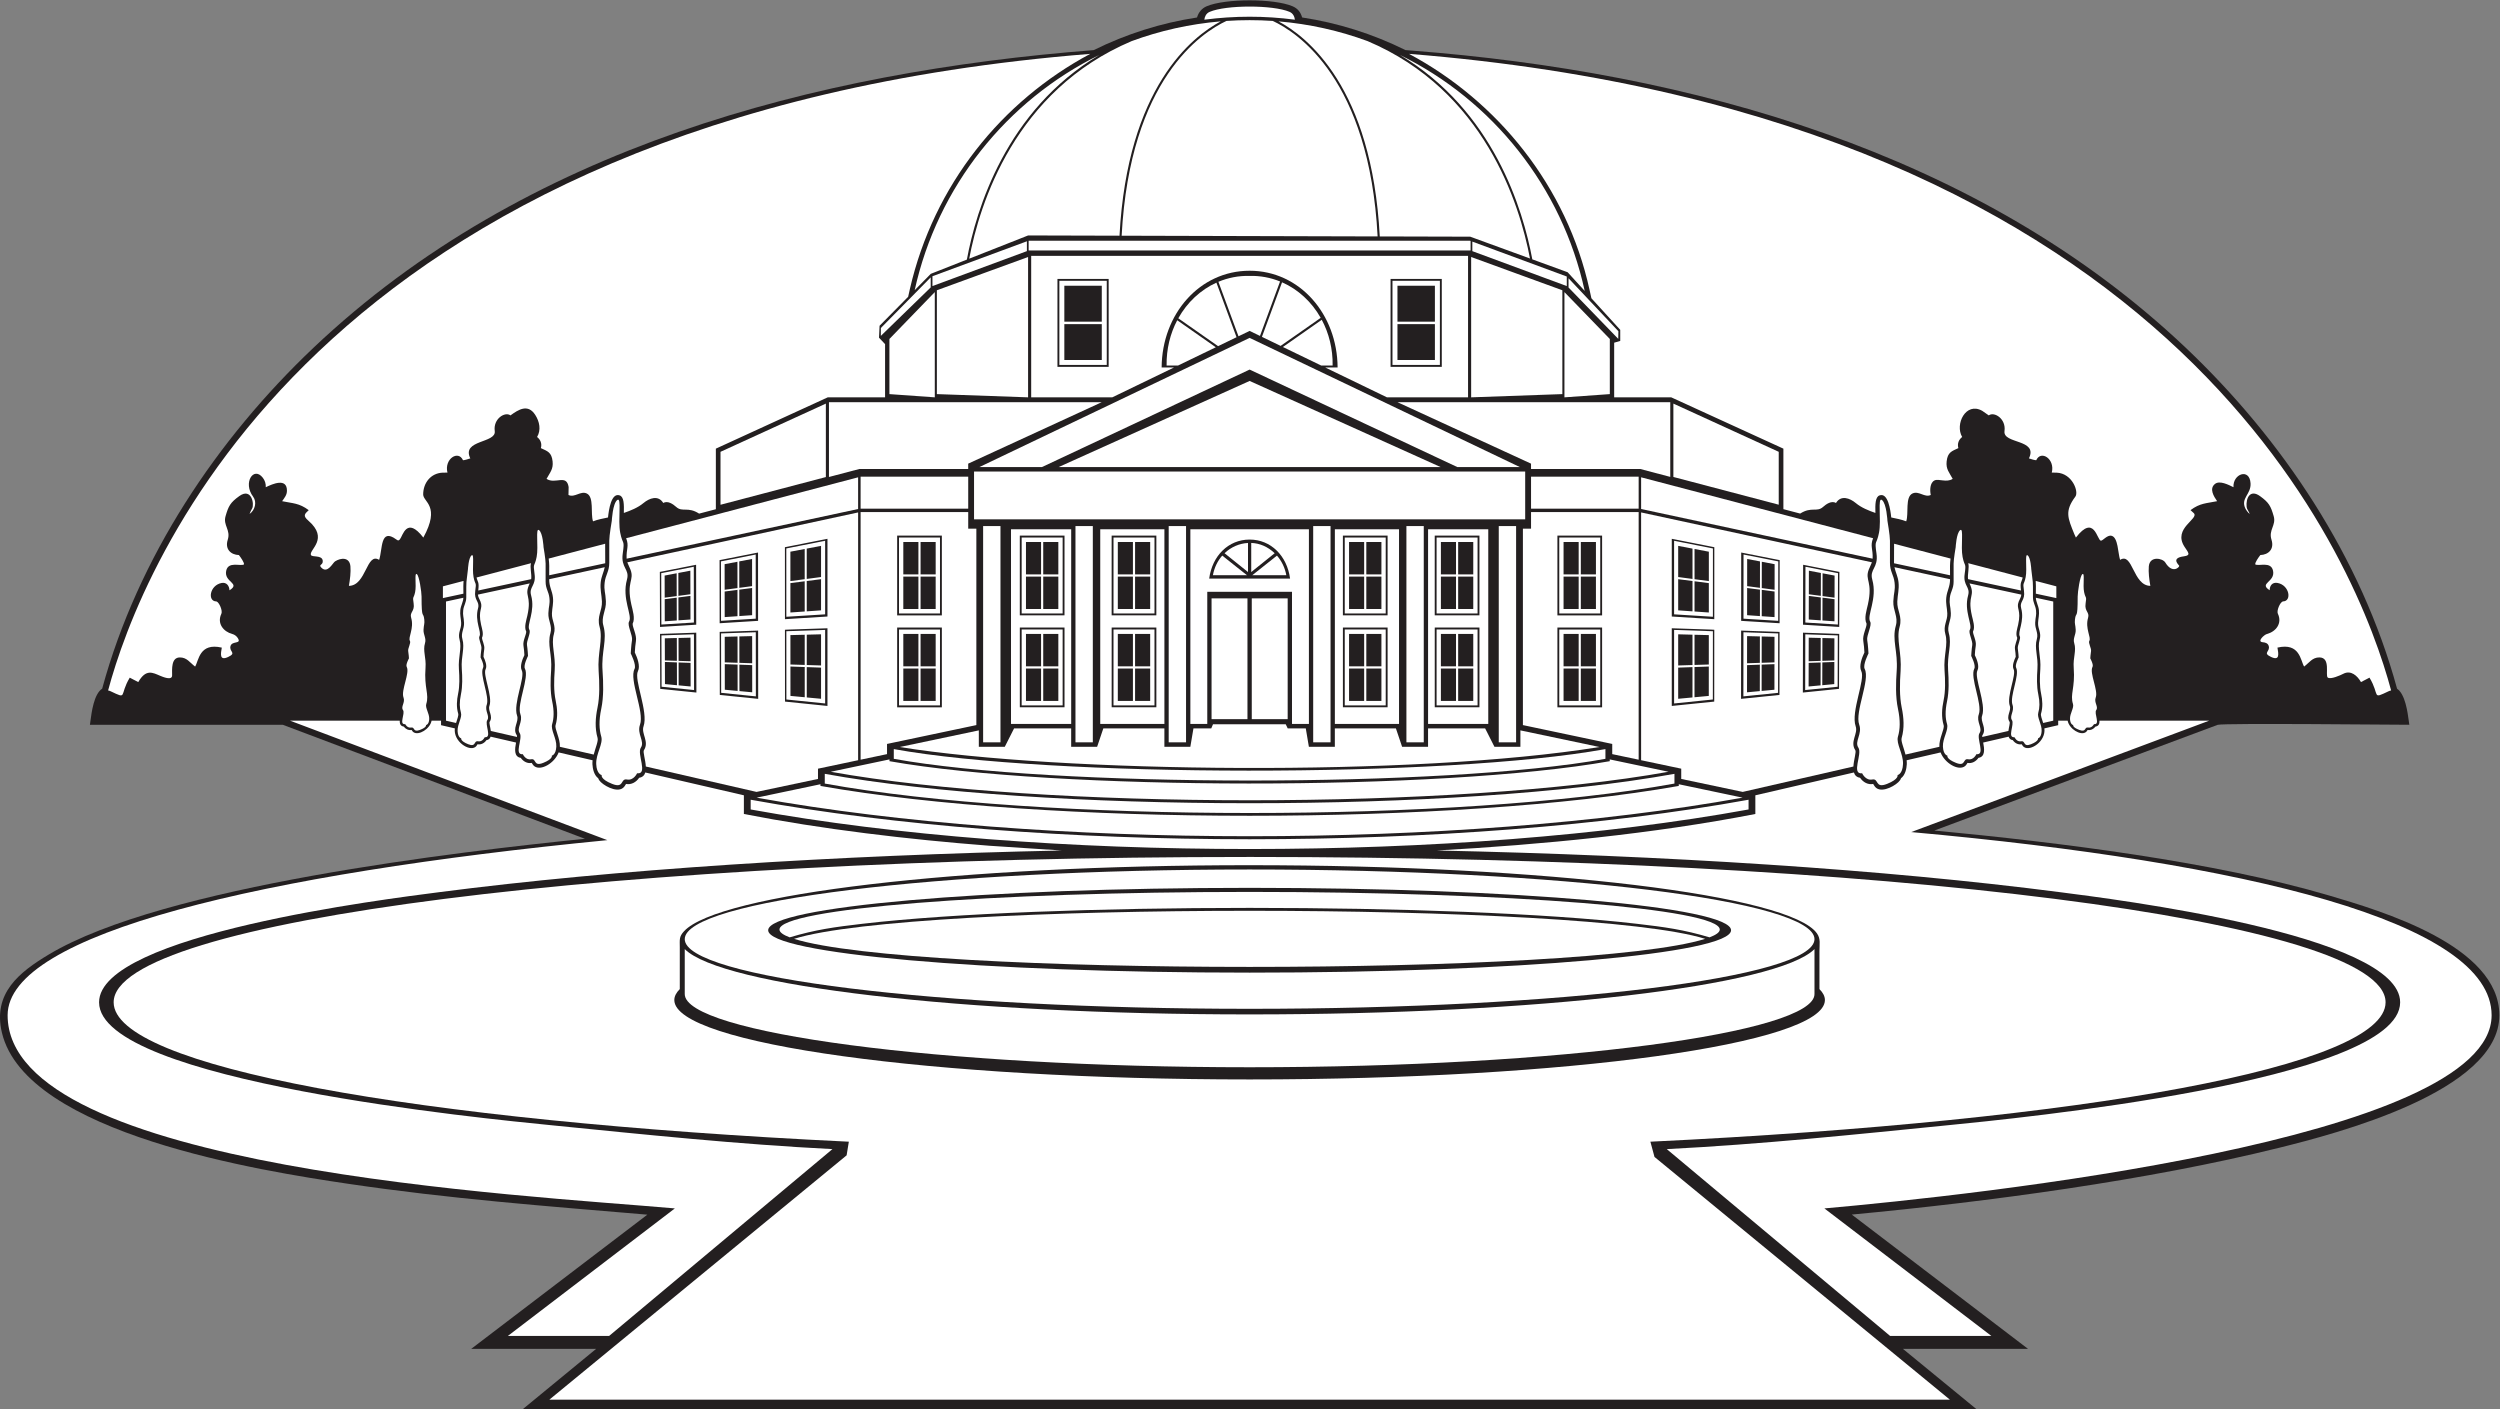
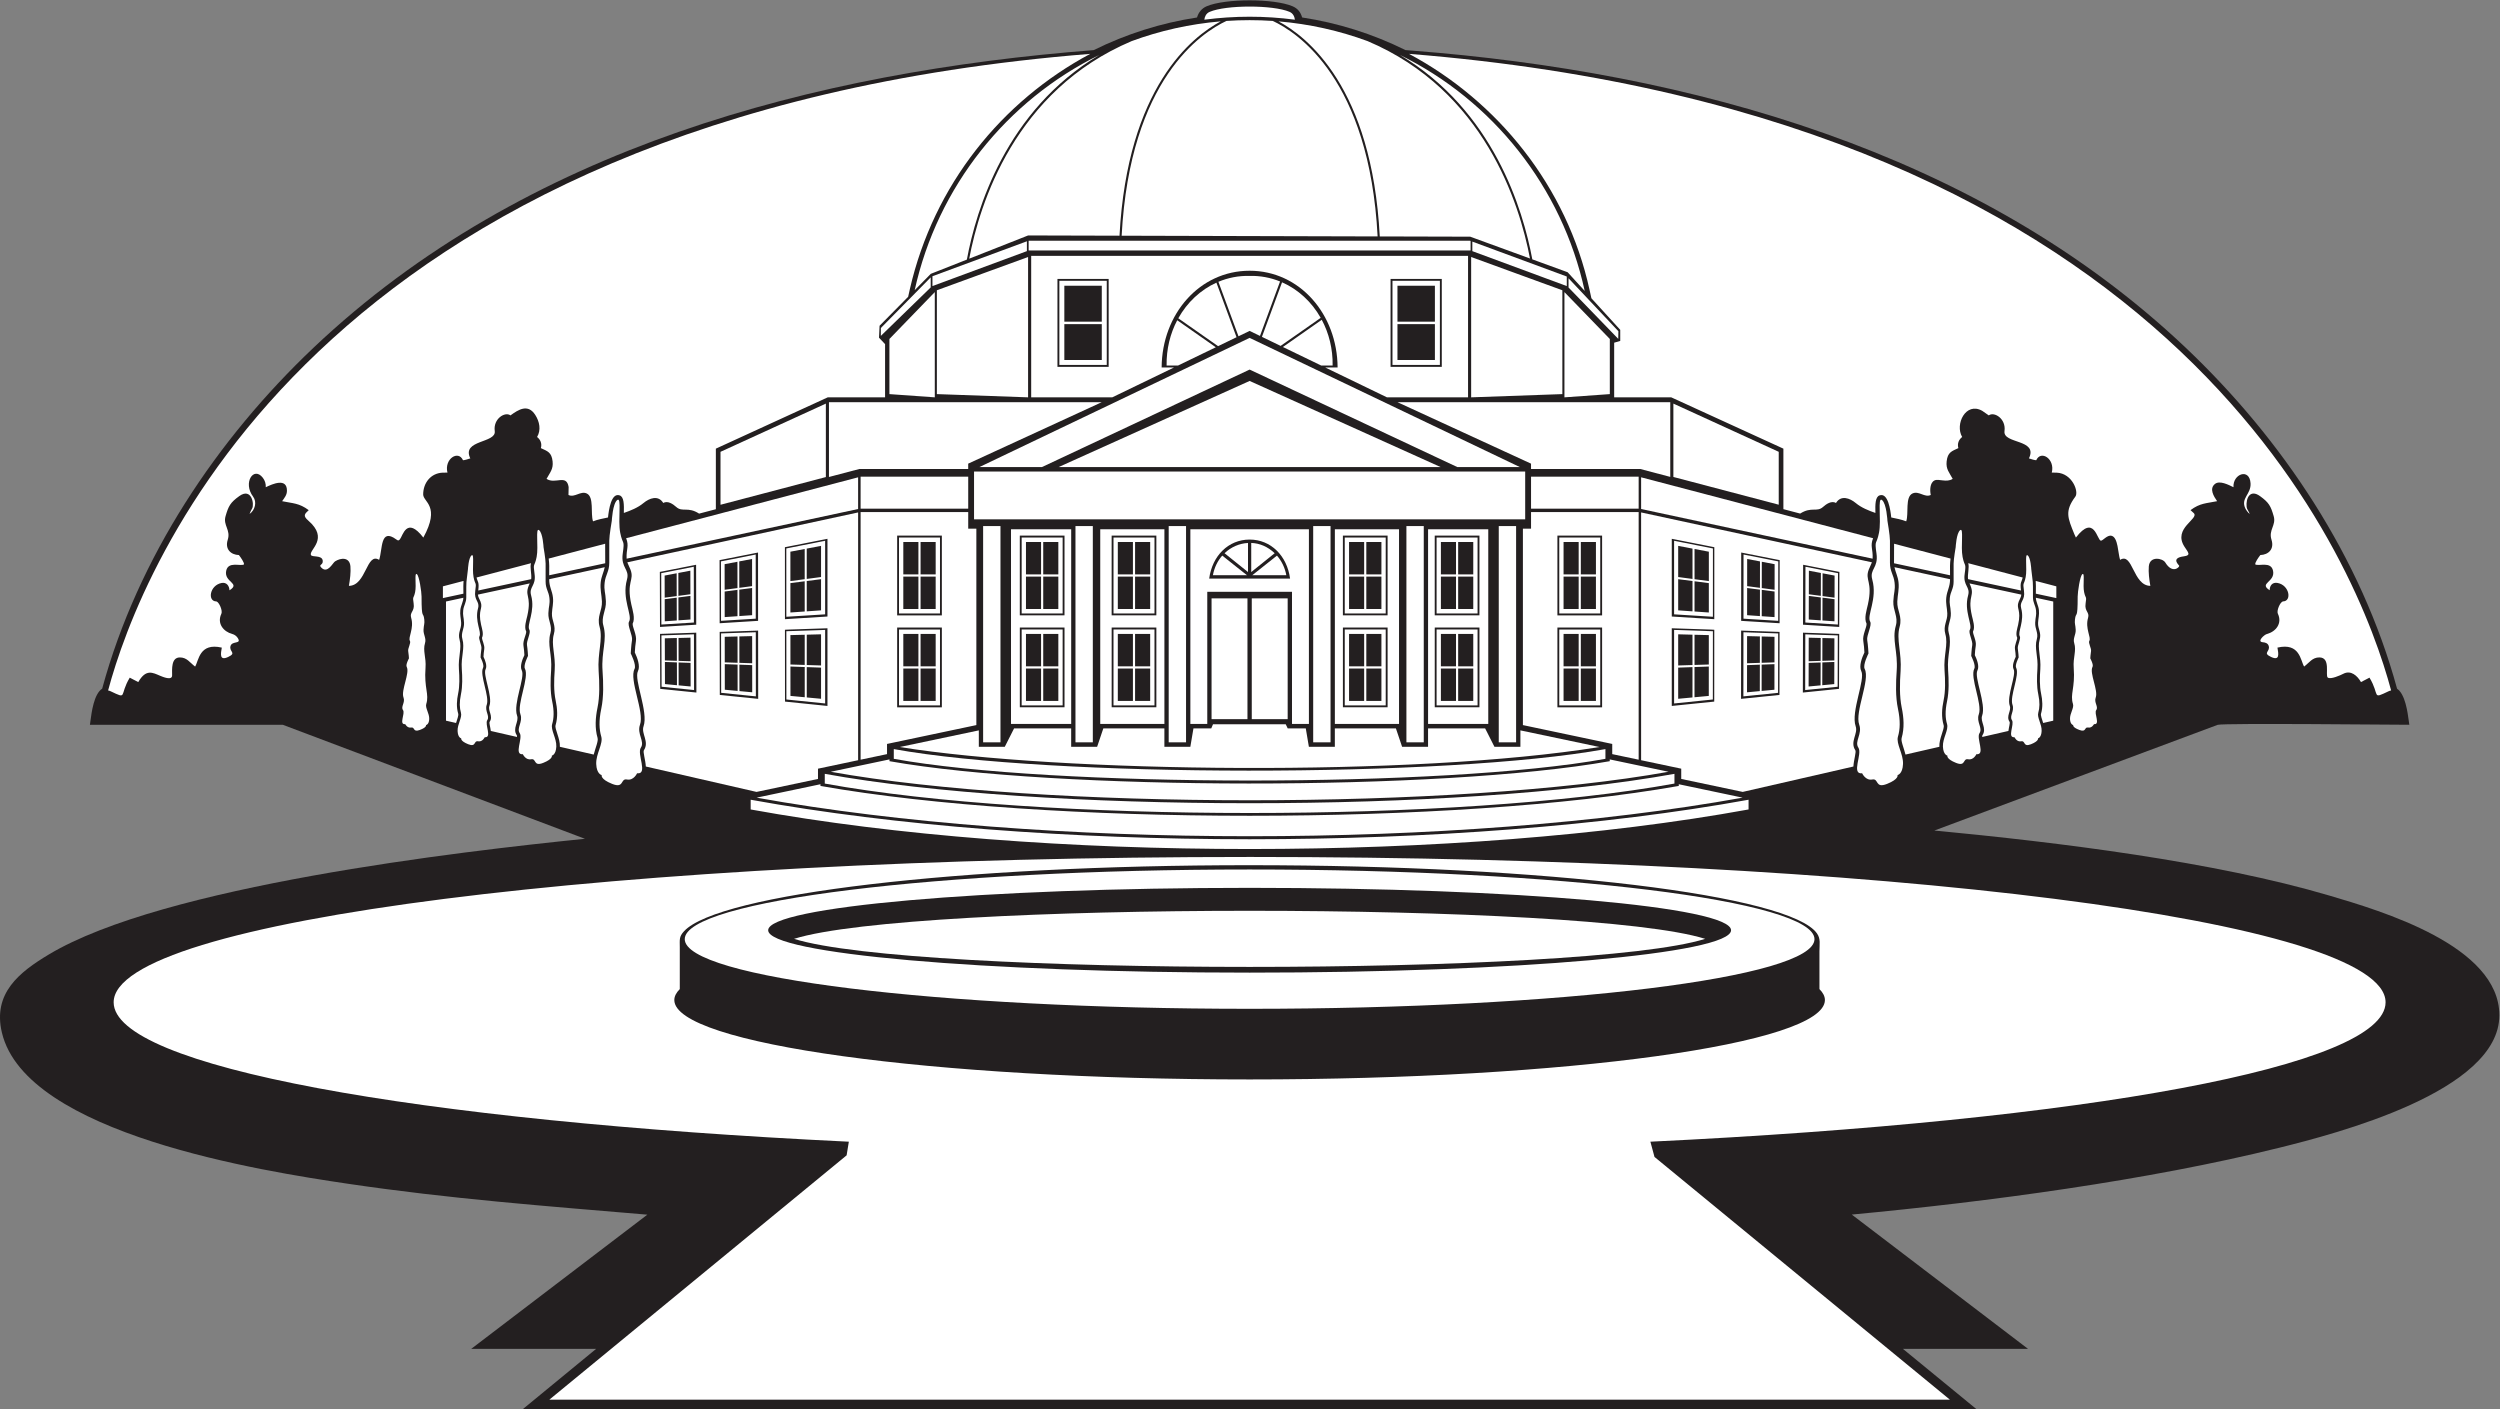
<svg xmlns="http://www.w3.org/2000/svg" viewBox="0 0 773.947 436.307" height="436.307" width="773.947" xml:space="preserve" id="svg2" version="1.1">
  <rect x="0" y="0" width="773.947" height="436.307" fill="#808080" stroke="none" />
  <defs id="defs6" />
  <g transform="matrix(1.333,0,0,-1.333,0,436.307)" id="g10">
    <g transform="scale(0.1)" id="g12">
      <path id="path14" style="fill:#231f20;fill-opacity:1;fill-rule:evenodd;stroke:none" d="m 2540.09,3156.74 c 75.82,37.6 156.82,63.15 239.89,75.78 3.41,11.77 10.93,21.14 22.3,26 43.05,18.41 156.67,18.4 199.71,0 12.14,-5.19 18.69,-13.98 22.12,-25.97 83.14,-12.63 164.19,-38.17 240.06,-75.8 l 16.43,-1.28 c 637.88,-49.43 1311.78,-231.29 1795.66,-690 223.9,-212.24 407.7,-486.45 490.77,-791.88 18.95,-12.61 24.49,-54.62 27.24,-75.16 l 1.13,-8.53 c -32,0 -429.36,4.19 -444.99,-0.13 l -658.07,-245.53 c 287.52,-27.29 649.93,-71.99 917.5,-151.03 119.3,-35.24 394.72,-116.22 394.72,-277.897 0,-177.352 -380.58,-275.301 -510.73,-307.645 C 4987.75,531.621 4615.56,481.973 4300.59,452.363 L 4709.92,140.488 H 4419.39 C 4505.89,69.57 4572.79,14.734 4590.73,0 H 1213.55 l 170.94,140.488 h -290.14 l 409.04,311.66 c -236.71,20.125 -459.3,36.758 -695.695,71.844 C 612.094,553.035 59.949,638.84 4.324,875.281 -17.113,966.434 44.59,1015.16 113.453,1056.45 379.105,1215.74 1066.36,1295.37 1358.48,1325.13 L 656.695,1589.9 h -447.84 l 1.145,8.53 c 2.75,20.58 8.098,62.89 27.289,75.34 83.121,305.39 266.875,579.51 490.742,791.72 490.709,465.17 1166.029,641.05 1812.059,691.25 v 0" />
      <path id="path16" style="fill:#ffffff;fill-opacity:1;fill-rule:evenodd;stroke:none" d="m 251.074,1669.61 c 72.789,272.21 470.364,1333.69 2280.866,1478.4 -205.24,-109.63 -363.19,-303.95 -418.87,-546.33 l -3.94,-17.81 -66.42,-67.31 -1.3,-27.7 14.1,-14.94 V 2350.34 H 1922.39 L 1662.52,2231.17 V 2090.5 l -38.91,-10.23 c -26.05,16.93 -38.73,2.57 -53.07,15.45 -7.9,7.1 -19.99,15.14 -30.21,9.33 -11.58,18.88 -32.13,11.27 -46.02,-0.3 -12.75,-10.63 -29.58,-17.43 -45.47,-22.92 0.52,20.09 0.32,37.28 -9.7,40.78 -19.65,6.86 -25.21,-33.43 -27.1,-51.27 -11.59,-2.45 -23.99,-4.7 -34.77,-8.98 -6.26,17.72 3.06,56.49 -14.62,64.71 -14.37,6.68 -28.01,-10.46 -42.4,-3.51 l 0.36,18.48 c -4.95,30.92 -30.65,5.54 -51.31,18.94 7.85,14.7 16.13,22.47 14.07,40.7 -2.39,21.07 -11.66,23.52 -27.25,30.73 3.1,10.72 -1.18,20.01 -8.78,25.83 9.75,16.55 5.63,35.84 -4.23,51.25 -16.98,26.53 -38.87,12.53 -57.61,-1.09 -12.23,9.45 -40.47,-7.45 -36.5,-36.44 3.91,-28.51 -77.97,-19.76 -56.75,-63.41 -5.96,-2.04 -13.04,-4.12 -16.94,-4.29 -10.9,24.37 -44.12,3.03 -36.13,-28.7 -4.09,-0.07 -8.41,0 -11.52,-0.15 -26.88,-1.27 -44.855,-23.36 -44.855,-50.62 0,-17.72 40.825,-26.41 0.359,-100.1 -38.785,50.21 -47.637,4.04 -54.34,-3.95 -3.293,-3.92 -4.719,-3.18 -8.574,-0.35 -37.512,27.54 -31.48,-22.32 -39.719,-47.5 -29.636,18.59 -29.551,-59.96 -70.258,-60.37 2.641,14.52 4.715,32.11 3.571,45.26 -1.93,22.12 -22.313,20.2 -35.774,11.58 -5.441,-3.5 -16.941,-28.66 -31.179,-15.08 -8.887,8.49 3.925,5.55 2.656,16.61 -1.633,14.27 -25.567,7.06 -27.613,13.75 -3.766,12.3 42.57,37.36 -5.836,79.38 -12.899,11.2 -9.11,15.22 0.894,24.34 -22.422,16.69 -36.609,15.57 -61.781,20.8 5.684,8.2 11.191,14.45 11.191,24.47 0,30.25 -33.019,15.85 -49.191,7.99 0.504,8 -2,15.64 -6.789,21.88 -21.297,27.73 -46.965,-11.48 -22.586,-43.81 9.269,-12.29 4.519,-31.35 -8.34,-40.25 1.422,4.39 4.652,10.49 5.977,12.64 5.679,9.22 -0.977,49.7 -29.821,28.9 -20.847,-15.03 -25.023,-22.94 -31.89,-46.8 -6.086,-21.13 12.445,-31.72 5.156,-54.5 -7.066,-22.08 7.289,-34.95 25.918,-35.62 4.504,-5.79 12.512,-17.3 11.82,-21.68 -8.133,-5.02 -36.773,7.93 -41.398,-15 -5.395,-26.74 34.484,-28.45 7.648,-45.19 -0.328,10.08 -6.554,19.26 -18.234,17.05 -28.035,-5.31 -33.305,-42.86 -12.145,-42.86 6.196,-1.45 15.024,-21.47 11.567,-28.68 -10.656,-22.19 4.519,-41.54 25.5,-47.01 4.937,-1.29 9.492,-4.64 12.371,-8.99 10.047,-15.23 -12.656,-6.2 -16.559,-18.64 -4.301,-13.71 15.309,-15.9 -5.617,-25.71 -20.75,-9.73 -17.101,8.06 -14.715,21.76 -52.336,12.12 -53.41,-30.32 -61.961,-44.05 -12.3,9.3 -18.957,21.25 -35.34,21.25 -20.562,0 -18.089,-27.27 -18.089,-41.8 0,-12.72 -22.125,-3.18 -28.063,-0.69 -16.781,7.04 -32.613,16.65 -50.543,-14.77 l -19.777,10.29 c -25.125,-41.88 -3.93,-50.77 -44.68,-31.47 -1.941,0.92 -3.789,1.48 -5.547,1.74 z m 3021.266,1478.4 c 1810.54,-144.72 2208.08,-1206.24 2280.85,-1478.42 -1.75,-0.24 -3.61,-0.8 -5.55,-1.72 -40.75,-19.29 -19.54,-10.42 -44.68,31.47 l -19.78,-10.29 c -8.56,15.01 -23.62,28.31 -40.91,19.31 -6.67,-3.48 -30.31,-14.07 -36.38,-8.7 -6.03,5.31 7.66,46.65 -19.39,46.65 -16.39,0 -23.05,-11.95 -35.36,-21.25 -8.54,13.73 -9.62,56.17 -61.95,44.05 2.48,-14.2 5.93,-31.44 -14.72,-21.76 -20.92,9.81 -1.31,12 -5.61,25.71 -2,6.4 -8.27,8.09 -13.98,8.55 -14.12,1.12 3.42,17.42 9.79,19.08 20.99,5.47 36.15,24.82 25.51,47.01 -3.47,7.21 5.25,27.22 11.67,28.69 21.16,0 15.78,37.54 -12.26,42.85 -11.62,2.2 -18.46,-5.4 -18.46,-16.9 -26.17,16.53 13.22,18.59 7.87,45.04 -4.61,22.93 -33.26,9.98 -41.39,15 -0.7,4.38 7.31,15.89 11.82,21.68 18.63,0.67 32.98,13.54 25.91,35.62 -7.28,22.78 11.25,33.37 5.16,54.5 -6.87,23.86 -11.05,31.77 -31.89,46.8 -22.76,16.41 -33.15,-4.32 -31.03,-25.3 0.56,-5.5 4.96,-9.38 7.19,-16.24 -4.04,2.83 -8.71,9.81 -10.13,12.79 -11.46,24.08 13.6,32.9 12.08,58.38 -2.18,36.31 -41.63,21.97 -39.67,-8.99 -11.21,5.45 -31.91,16.26 -42.81,7.72 -14.2,-11.13 -2.92,-29.03 4.81,-40.18 -25.16,-5.23 -39.35,-4.11 -61.78,-20.8 l 7.46,-6.8 c 13.75,-13.21 -49.19,-34.88 -21.64,-77.9 8.45,-13.21 16.39,-20.26 -1.18,-22.55 -31.97,-4.16 -10.91,-20.41 -10.77,-22.01 0.32,-3.72 -16.07,-19.14 -32.41,7.64 -6.14,10.08 -36.12,16.1 -38.31,-8.96 -1.14,-13.15 0.93,-30.74 3.56,-45.26 -40.68,0.41 -40.64,78.98 -70.25,60.37 -5.03,15.4 -4.41,52.36 -19.98,55.96 -10.1,2.34 -20.02,-11.69 -24.58,-11.39 -9.03,0.58 -15.12,62.84 -58.06,7.23 -1.49,2.7 -3.06,6.48 -3.66,7.94 -15.31,37.83 -22.8,53.38 2.35,87.1 8.49,11.4 -7.07,53.97 -43.19,55.68 -3.11,0.15 -7.44,0.08 -11.53,0.15 7.99,31.73 -25.24,53.07 -36.12,28.7 -3.91,0.17 -10.99,2.25 -16.95,4.29 22.08,45.42 -60.92,32.97 -56.74,63.41 3.96,28.99 -24.29,45.89 -36.5,36.44 l -15.27,10.61 c -38.16,21.56 -63.91,-31.33 -46.57,-60.77 -7.61,-5.82 -11.89,-15.11 -8.79,-25.83 -15.59,-7.21 -24.87,-9.66 -27.24,-30.73 -2.06,-18.23 6.21,-26 14.06,-40.7 -14.47,-9.38 -32.66,1.07 -42.23,-3.64 -10.91,-5.39 -11.04,-23.21 -8.73,-33.78 -14.14,-6.84 -27.58,10.39 -42.39,3.51 -17.68,-8.22 -8.35,-46.99 -14.62,-64.71 -11.01,4.3 -23.21,6.53 -34.76,8.98 -1.89,17.82 -7.46,58.13 -27.11,51.27 -10.02,-3.5 -10.23,-20.69 -9.7,-40.78 -15.89,5.5 -32.71,12.29 -45.47,22.92 -13.89,11.57 -34.43,19.18 -46.01,0.3 -10.22,5.81 -22.32,-2.23 -30.22,-9.33 -14.22,-12.78 -26.78,1.34 -53.02,-15.33 l -38.95,10.26 v 140.52 l -260.49,119.17 h -132.51 v 126.92 l 14.11,4.09 -0.02,25.74 -67,73.38 -4.25,19.37 c -52.76,240.61 -213.48,438.25 -419.25,548.17 v 0" />
-       <path id="path18" style="fill:#ffffff;fill-opacity:1;fill-rule:evenodd;stroke:none" d="M 4236.96,466.68 4624.81,170.5 h -235.17 l -518.67,433.895 c 218.98,11.121 436.74,33.835 654.87,55.656 144.29,14.429 1048.32,101.414 1048.32,285.262 0,157.477 -668.85,240.097 -789.75,255.777 -409.96,53.21 -918.19,85.48 -1447.42,96.85 243.48,13.42 502.57,38.63 739.67,84.76 v 43.39 l 228.95,53.02 c 1.9,-6.35 6.11,-11.06 14.28,-12.31 6.84,-10.23 18.3,-16.71 30.4,-14.35 2.46,-3.09 2.92,-6.09 7.52,-9.54 15.34,-11.52 47.42,7.2 54.71,18 1,1.48 1.87,3.14 2.49,4.9 9.26,6.61 12.93,21.53 13.37,32.48 0.13,3.01 -0.03,6.07 -0.39,9.16 l 78.85,18.25 c 9.61,-25.13 41.18,-43.28 56.23,-32.2 3.86,2.83 4.25,5.29 6.31,7.83 10.11,-1.94 19.71,3.37 25.43,11.76 16.32,2.45 13.8,21.02 11,35.54 l 59.08,13.67 c 1.3,-4.19 4.15,-7.29 9.68,-8.12 4.64,-6.8 12.42,-11.11 20.64,-9.54 1.67,-2.05 1.99,-4.05 5.1,-6.35 14.62,-10.73 51.42,12.9 47.62,43.24 l 32.06,7.42 v 10.45 h 21.95 c 3.74,-19.37 29.92,-35.06 41.9,-26.83 2.76,1.88 3.04,3.54 4.51,5.23 7.26,-1.3 14.14,2.27 18.24,7.88 7.81,1.1 9.59,7.02 9.32,13.72 h 254.73 l -692.03,-258.72 c 779.62,-70.42 1347.95,-209.16 1347.95,-425.367 0,-290.352 -1206.42,-418.04 -1549.6,-448.633 z M 1179.46,170.5 1567.3,466.68 C 1224.13,497.273 17.703,556.66 17.703,915.313 c 0,189.417 590.149,328.097 1392.827,406.637 L 673.621,1599.4 h 254.738 c -0.277,-6.7 1.5,-12.62 9.317,-13.72 4.101,-5.61 10.992,-9.18 18.242,-7.88 1.469,-1.69 1.75,-3.35 4.512,-5.23 11.98,-8.23 38.16,7.46 41.89,26.83 h 21.95 v -10.45 l 32.06,-7.42 c -3.79,-30.34 33.01,-53.97 47.62,-43.24 3.12,2.3 3.44,4.3 5.11,6.35 8.21,-1.57 15.99,2.74 20.64,9.54 5.52,0.83 8.38,3.93 9.68,8.12 l 59.08,-13.67 c -2.8,-14.52 -5.33,-33.09 10.99,-35.54 5.72,-8.39 15.32,-13.7 25.44,-11.76 2.05,-2.54 2.45,-5 6.3,-7.83 15.06,-11.08 46.63,7.07 56.24,32.2 l 78.85,-18.25 c -0.36,-3.09 -0.52,-6.15 -0.4,-9.16 0.45,-10.95 4.12,-25.87 13.38,-32.48 0.62,-1.76 1.48,-3.42 2.48,-4.9 7.3,-10.8 39.37,-29.52 54.71,-18 4.6,3.45 5.07,6.45 7.53,9.54 12.09,-2.36 23.56,4.12 30.4,14.35 8.17,1.25 12.38,5.96 14.28,12.31 l 228.95,-53.02 v -43.39 c 181.71,-35.54 381.41,-59.1 569.89,-73.74 l 168.07,-11.05 c -528.61,-11.41 -1036.19,-43.67 -1445.71,-96.82 -120.907,-15.68 -789.758,-98.3 -789.758,-255.777 0,-183.848 904.038,-270.833 1048.318,-285.262 218.14,-21.821 435.89,-44.535 654.88,-55.656 L 1414.63,170.5 h -235.17 v 0" />
      <path id="path20" style="fill:#ffffff;fill-opacity:1;fill-rule:evenodd;stroke:none" d="m 2813.75,1602.94 h 83.38 v 280.5 h -83.38 v -280.5 z m 176.76,0 h -83.37 v 280.5 h 83.37 v -280.5 0" />
      <path id="path22" style="fill:#ffffff;fill-opacity:1;fill-rule:evenodd;stroke:none" d="m 3521.02,2051.36 v -502.23 h -40.27 v 502.23 h 40.27 z m -1237.78,0 v -502.23 h 40.28 v 502.23 h -40.28 z m 214.47,0 v -502.23 h 40.27 v 502.23 h -40.27 z m 216.49,0 v -502.23 h 40.28 v 502.23 h -40.28 z m 375.87,0 v -502.23 h -40.28 v 502.23 h 40.28 z m 216.49,0 v -502.23 h -40.28 v 502.23 h 40.28 v 0" />
      <path id="path24" style="fill:#ffffff;fill-opacity:1;fill-rule:evenodd;stroke:none" d="m 2262.14,2177.97 v -110.98 h 1279.99 v 110.98 H 2262.14 Z m 639.99,310.43 -627.61,-300.02 h 145.3 l 482.31,226.44 482.32,-226.44 h 145.3 l -627.62,300.02 v 0" />
      <path id="path26" style="fill:#ffffff;fill-opacity:1;fill-rule:evenodd;stroke:none" d="m 2902.13,2388.41 -443.61,-200.03 h 887.22 l -443.61,200.03 v 0" />
      <path id="path28" style="fill:#ffffff;fill-opacity:1;fill-rule:evenodd;stroke:none" d="m 1743.38,1415.81 v -22.6 c 672.3,-122.51 1645.21,-122.51 2317.52,0 v 22.6 c -672.45,-122.35 -1645.08,-122.35 -2317.52,0 z m 332.39,117.61 v -22.6 c 365.73,-66.65 1280.21,-67.88 1652.73,0 v 22.6 c -370.52,-67.42 -1289.81,-66.04 -1652.73,0 z m -160.29,-57.47 v -22.6 c 500.26,-91.16 1473.04,-91.16 1973.31,0 v 22.6 c -500.03,-90.99 -1473.28,-90.99 -1973.31,0 v 0" />
      <path id="path30" style="fill:#ffffff;fill-opacity:1;fill-rule:evenodd;stroke:none" d="m 1905.48,1447.82 v 3.98 l -148.34,-31.19 c 663.11,-119.43 1626.88,-119.43 2289.99,0 l -148.34,31.19 v -3.98 c -521.41,-92.38 -1471.91,-92.38 -1993.31,0 z m 866.2,133.65 -7.2,-42.75 h -60.28 v 42.75 h -141.81 l -14.4,-42.75 h -60.28 v 42.75 h -132.59 l -21.6,-42.75 h -60.28 v 38.14 l -183.69,-38.64 c 371.43,-60.09 1195.46,-69.54 1625.18,0 l -183.71,38.64 v -38.14 h -60.28 l -21.59,42.75 h -132.59 v -42.75 h -60.28 l -14.39,42.75 h -141.82 v -42.75 h -60.28 l -7.2,42.75 h -41.98 l -4.63,9.64 h -168.85 l -4.05,-9.64 h -41.4 z m -705.91,-76.17 v 4.16 l -136.52,-28.71 c 490.2,-88.29 1455.57,-88.29 1945.77,0 l -136.52,28.71 v -4.16 c -393.27,-69.69 -1285.98,-68.52 -1672.73,0 v 0" />
      <path id="path32" style="fill:#ffffff;fill-opacity:1;fill-rule:nonzero;stroke:none" d="m 3128.07,2024.71 h 90.16 v -176.26 h -95.16 v 176.26 h 5 z m 845.34,-24.39 c -28.47,5.59 -56.95,11.22 -85.45,16.89 v -170.84 c 30.07,-1.89 60.1,-3.78 90.1,-5.63 l 0.08,158.64 c -1.57,0.3 -3.13,0.6 -4.73,0.94 z m -2142.56,0 c 28.47,5.59 56.94,11.22 85.46,16.89 v -170.84 c -30.08,-1.89 -60.11,-3.78 -90.1,-5.63 l -0.08,158.64 c 1.56,0.3 3.12,0.6 4.72,0.94 z m -291.23,-57.58 c 23.86,4.73 47.74,9.45 71.63,14.17 l 0.27,-129.54 c -25.2,-1.55 -50.36,-3.14 -75.52,-4.69 l -0.34,119.31 c 1.29,0.23 2.63,0.49 3.96,0.75 z m 0.42,-145.18 c 23.86,0.83 47.69,1.58 71.56,2.42 l 0.3,-129.44 c -25.12,2.57 -50.28,5.14 -75.4,7.67 l -0.38,119.24 c 1.26,0.03 2.59,0.07 3.92,0.11 z m 35.78,-6.09 c 0.07,-17.75 0.11,-35.43 0.15,-53.15 9.25,-0.34 18.54,-0.61 27.82,-0.91 -0.04,18.25 -0.08,36.5 -0.15,54.78 -9.25,-0.22 -18.53,-0.45 -27.82,-0.72 z m 27.97,-57.84 c -9.24,0.34 -18.54,0.65 -27.78,0.95 0.04,-17.68 0.08,-35.44 0.11,-53.15 9.29,-0.88 18.54,-1.75 27.83,-2.61 -0.04,18.25 -0.12,36.53 -0.16,54.81 z m -31.59,-51.87 c -0.04,17.69 -0.11,35.37 -0.15,52.97 -9.32,0.38 -18.58,0.72 -27.87,1.06 0.04,-17.15 0.12,-34.27 0.16,-51.38 9.29,-0.87 18.54,-1.74 27.86,-2.65 z m -28.06,57.58 c 9.3,-0.3 18.54,-0.61 27.87,-0.91 -0.04,17.65 -0.08,35.29 -0.15,52.97 -9.29,-0.26 -18.58,-0.49 -27.87,-0.72 0.08,-17.15 0.12,-34.23 0.15,-51.34 z m 31.3,203.14 c 0.03,-17.71 0.07,-35.44 0.11,-53.19 9.29,1.25 18.58,2.45 27.86,3.7 -0.03,18.24 -0.07,36.53 -0.11,54.78 -9.28,-1.74 -18.57,-3.52 -27.86,-5.29 z m 28.01,-53.27 c -9.29,-1.21 -18.57,-2.38 -27.86,-3.59 0.04,-17.75 0.07,-35.44 0.15,-53.19 9.25,0.64 18.54,1.32 27.83,1.96 -0.08,18.25 -0.12,36.5 -0.12,54.82 z m -31.67,-57.05 c -0.07,17.65 -0.11,35.29 -0.15,52.97 -9.33,-1.21 -18.61,-2.38 -27.9,-3.59 0.04,-17.15 0.08,-34.23 0.15,-51.34 9.29,0.64 18.58,1.32 27.9,1.96 z m -28.09,52.93 c 9.29,1.21 18.58,2.46 27.9,3.7 -0.04,17.65 -0.07,35.29 -0.11,52.94 -9.33,-1.75 -18.61,-3.52 -27.91,-5.3 0.04,-17.11 0.08,-34.22 0.12,-51.34 z m 134.94,85.12 c 25.47,5.06 50.93,10.09 76.43,15.11 l 0.12,-149 c -26.88,-1.66 -53.75,-3.36 -80.63,-5.03 l -0.19,138.09 c 1.42,0.26 2.82,0.57 4.27,0.83 z m 0.26,-168 c 25.43,0.86 50.86,1.74 76.36,2.6 l 0.16,-148.93 c -26.88,2.72 -53.71,5.48 -80.55,8.2 l -0.23,138.01 c 1.42,0.04 2.82,0.07 4.26,0.12 z m 38.18,-7.11 c 0.04,-20.47 0.04,-40.92 0.08,-61.35 9.86,-0.3 19.79,-0.64 29.73,-0.99 -0.04,21.05 -0.04,42.05 -0.07,63.1 -9.94,-0.23 -19.88,-0.49 -29.74,-0.76 z m 29.81,-66.68 c -9.9,0.34 -19.83,0.72 -29.73,1.1 0.04,-20.48 0.08,-40.92 0.12,-61.39 9.86,-0.95 19.75,-1.86 29.69,-2.8 -0.04,21 -0.04,42.05 -0.08,63.09 z m -33.84,-59.91 c -0.04,20.4 -0.08,40.76 -0.08,61.12 -9.93,0.41 -19.86,0.76 -29.72,1.1 0.04,-19.84 0.08,-39.64 0.08,-59.4 9.89,-0.94 19.79,-1.85 29.72,-2.82 z m -29.84,66.33 c 9.9,-0.3 19.79,-0.64 29.73,-0.97 0,20.35 -0.04,40.72 -0.08,61.12 -9.94,-0.22 -19.83,-0.49 -29.73,-0.76 0.04,-19.83 0.08,-39.62 0.08,-59.39 z m 33.65,234.5 c 0.04,-20.47 0.04,-40.95 0.08,-61.39 9.85,1.32 19.78,2.6 29.73,3.93 0,21.05 -0.04,42.05 -0.04,63.09 -9.94,-1.89 -19.88,-3.78 -29.77,-5.63 z m 29.84,-61.8 c -9.93,-1.29 -19.87,-2.54 -29.76,-3.82 0.03,-20.48 0.03,-40.92 0.07,-61.35 9.89,0.67 19.83,1.36 29.76,2.07 -0.03,21.01 -0.07,42.01 -0.07,63.1 z m -33.92,-65.48 c -0.03,20.37 -0.03,40.73 -0.07,61.13 -9.93,-1.29 -19.87,-2.57 -29.73,-3.81 0,-19.84 0.04,-39.6 0.08,-59.4 9.9,0.68 19.83,1.36 29.72,2.08 z m -29.84,61.4 c 9.9,1.31 19.84,2.64 29.77,3.92 -0.04,20.41 -0.04,40.77 -0.08,61.13 -9.93,-1.89 -19.87,-3.74 -29.76,-5.63 0.03,-19.83 0.03,-39.63 0.07,-59.42 z m 148,-96.12 c 28.43,0.95 56.86,1.89 85.38,2.87 v -170.8 c -30.04,3.11 -60.03,6.16 -89.99,9.22 l -0.11,158.52 c 1.56,0.08 3.12,0.12 4.72,0.19 z m 42.67,-8.2 c 0,-23.53 0,-46.96 0,-70.45 11.07,-0.38 22.11,-0.72 33.23,-1.06 0,24.1 0,48.21 0,72.39 -11.12,-0.31 -22.19,-0.61 -33.23,-0.88 z m 33.23,-76.5 c -11.12,0.41 -22.16,0.79 -33.23,1.21 0.04,-23.54 0.04,-47 0.04,-70.46 11.03,-1.05 22.11,-2.08 33.19,-3.1 0,24.1 0,48.21 0,72.35 z m -37.91,-68.79 c 0,23.34 0,46.72 0,70.15 -11.08,0.38 -22.12,0.8 -33.2,1.21 0,-22.78 0.04,-45.53 0.04,-68.27 11.04,-1.02 22.12,-2.08 33.16,-3.09 z m -33.2,76.04 c 11.04,-0.34 22.12,-0.71 33.16,-1.01 0,23.34 0,46.73 0,70.11 -11.08,-0.26 -22.12,-0.56 -33.19,-0.83 0,-22.77 0.03,-45.52 0.03,-68.27 z m 37.84,269.19 c 0,-23.51 0,-47.01 0,-70.46 11.08,1.47 22.15,2.94 33.27,4.42 0,24.1 0,48.2 0,72.35 -11.12,-2.12 -22.19,-4.24 -33.27,-6.31 z m 33.27,-71.03 c -11.12,-1.44 -22.19,-2.87 -33.27,-4.27 0,-23.5 0,-47 0.04,-70.46 11.04,0.8 22.11,1.55 33.23,2.34 0,24.14 0,48.25 0,72.39 z m -37.95,-75.07 c -0.04,23.39 -0.04,46.77 -0.04,70.2 -11.08,-1.44 -22.16,-2.84 -33.19,-4.27 0,-22.78 0,-45.49 0,-68.23 11.07,0.75 22.15,1.55 33.23,2.3 z m -33.27,70.65 c 11.07,1.43 22.15,2.91 33.23,4.38 0,23.38 0,46.74 0,70.16 -11.08,-2.12 -22.16,-4.2 -33.23,-6.31 0,-22.78 0,-45.49 0,-68.23 z m 2429.04,19.11 c -23.87,4.73 -47.74,9.45 -71.64,14.17 l -0.28,-129.54 c 25.21,-1.55 50.38,-3.14 75.53,-4.69 l 0.35,119.31 c -1.3,0.23 -2.63,0.49 -3.96,0.75 z m -0.42,-145.18 c -23.87,0.83 -47.7,1.58 -71.56,2.42 l -0.31,-129.44 c 25.13,2.57 50.28,5.14 75.41,7.67 l 0.37,119.24 c -1.25,0.03 -2.58,0.07 -3.91,0.11 z m -35.78,-6.09 c -0.08,-17.75 -0.12,-35.43 -0.16,-53.15 -9.25,-0.34 -18.53,-0.61 -27.82,-0.91 0.04,18.25 0.08,36.5 0.14,54.78 9.27,-0.22 18.55,-0.45 27.84,-0.72 z m -27.98,-57.84 c 9.25,0.34 18.53,0.65 27.78,0.95 -0.04,-17.68 -0.07,-35.44 -0.11,-53.15 -9.29,-0.88 -18.53,-1.75 -27.83,-2.61 0.04,18.25 0.12,36.53 0.16,54.81 z m 31.59,-51.87 c 0.04,17.69 0.12,35.37 0.16,52.97 9.32,0.38 18.57,0.72 27.86,1.06 -0.04,-17.15 -0.12,-34.27 -0.16,-51.38 -9.28,-0.87 -18.53,-1.74 -27.86,-2.65 z m 28.06,57.58 c -9.29,-0.3 -18.54,-0.61 -27.86,-0.91 0.03,17.65 0.06,35.29 0.14,52.97 9.29,-0.26 18.58,-0.49 27.87,-0.72 -0.08,-17.15 -0.11,-34.23 -0.15,-51.34 z m -31.29,203.14 c -0.04,-17.71 -0.08,-35.44 -0.12,-53.19 -9.28,1.25 -18.57,2.45 -27.86,3.7 0.04,18.24 0.07,36.53 0.12,54.78 9.28,-1.74 18.57,-3.52 27.86,-5.29 z m -28.02,-53.27 c 9.29,-1.21 18.58,-2.38 27.86,-3.59 -0.04,-17.75 -0.08,-35.44 -0.15,-53.19 -9.25,0.64 -18.54,1.32 -27.83,1.96 0.08,18.25 0.12,36.5 0.12,54.82 z m 31.67,-57.05 c 0.08,17.65 0.12,35.29 0.15,52.97 9.32,-1.21 18.62,-2.38 27.91,-3.59 -0.04,-17.15 -0.08,-34.23 -0.16,-51.34 -9.29,0.64 -18.57,1.32 -27.9,1.96 z m 28.09,52.93 c -9.28,1.21 -18.58,2.46 -27.9,3.7 0.04,17.65 0.08,35.29 0.11,52.94 9.33,-1.75 18.61,-3.52 27.9,-5.3 -0.04,-17.11 -0.07,-34.22 -0.11,-51.34 z m -134.93,85.12 c -25.47,5.06 -50.94,10.09 -76.44,15.11 l -0.12,-149 c 26.88,-1.66 53.75,-3.36 80.63,-5.03 l 0.18,138.09 c -1.41,0.26 -2.81,0.57 -4.25,0.83 z m -0.28,-168 c -25.42,0.86 -50.85,1.74 -76.36,2.6 l -0.14,-148.93 c 26.87,2.72 53.71,5.48 80.53,8.2 l 0.24,138.01 c -1.41,0.04 -2.81,0.07 -4.27,0.12 z m -38.17,-7.11 c -0.04,-20.47 -0.04,-40.92 -0.08,-61.35 -9.85,-0.3 -19.8,-0.64 -29.73,-0.99 0.04,21.05 0.04,42.05 0.08,63.1 9.93,-0.23 19.88,-0.49 29.73,-0.76 z m -29.81,-66.68 c 9.89,0.34 19.84,0.72 29.73,1.1 -0.04,-20.48 -0.08,-40.92 -0.11,-61.39 -9.86,-0.95 -19.75,-1.86 -29.7,-2.8 0.04,21 0.04,42.05 0.08,63.09 z m 33.84,-59.91 c 0.04,20.4 0.08,40.76 0.08,61.12 9.93,0.41 19.87,0.76 29.72,1.1 -0.04,-19.84 -0.07,-39.64 -0.07,-59.4 -9.9,-0.94 -19.79,-1.85 -29.73,-2.82 z m 29.84,66.33 c -9.89,-0.3 -19.79,-0.64 -29.72,-0.97 0,20.35 0.04,40.72 0.08,61.12 9.93,-0.22 19.82,-0.49 29.72,-0.76 -0.03,-19.83 -0.08,-39.62 -0.08,-59.39 z m -33.65,234.5 c -0.03,-20.47 -0.03,-40.95 -0.07,-61.39 -9.86,1.32 -19.79,2.6 -29.73,3.93 0,21.05 0.03,42.05 0.03,63.09 9.95,-1.89 19.88,-3.78 29.77,-5.63 z m -29.83,-61.8 c 9.93,-1.29 19.86,-2.54 29.76,-3.82 -0.04,-20.48 -0.04,-40.92 -0.07,-61.35 -9.91,0.67 -19.84,1.36 -29.77,2.07 0.04,21.01 0.08,42.01 0.08,63.1 z m 33.9,-65.48 c 0.04,20.37 0.04,40.73 0.08,61.13 9.94,-1.29 19.88,-2.57 29.73,-3.81 0,-19.84 -0.03,-39.6 -0.07,-59.4 -9.9,0.68 -19.83,1.36 -29.74,2.08 z m 29.85,61.4 c -9.89,1.31 -19.83,2.64 -29.77,3.92 0.04,20.41 0.04,40.77 0.08,61.13 9.93,-1.89 19.88,-3.74 29.77,-5.63 -0.04,-19.83 -0.04,-39.63 -0.08,-59.42 z m -148,-96.12 c -28.43,0.95 -56.87,1.89 -85.37,2.87 v -170.8 c 30.03,3.11 60.03,6.16 89.98,9.22 l 0.12,158.52 c -1.56,0.08 -3.13,0.12 -4.73,0.19 z m -42.67,-8.2 c 0,-23.53 0,-46.96 0,-70.45 -11.07,-0.38 -22.11,-0.72 -33.23,-1.06 0,24.1 0,48.21 0,72.39 11.12,-0.31 22.19,-0.61 33.23,-0.88 z m -33.23,-76.5 c 11.12,0.41 22.16,0.79 33.23,1.21 -0.03,-23.54 -0.03,-47 -0.03,-70.46 -11.04,-1.05 -22.11,-2.08 -33.2,-3.1 0,24.1 0,48.21 0,72.35 z m 37.91,-68.79 c 0,23.34 0,46.72 0,70.15 11.09,0.38 22.12,0.8 33.2,1.21 0,-22.78 -0.03,-45.53 -0.03,-68.27 -11.05,-1.02 -22.12,-2.08 -33.17,-3.09 z m 33.2,76.04 c -11.04,-0.34 -22.11,-0.71 -33.16,-1.01 0,23.34 0,46.73 0,70.11 11.08,-0.26 22.12,-0.56 33.19,-0.83 0,-22.77 -0.03,-45.52 -0.03,-68.27 z m -37.84,269.19 c 0,-23.51 0,-47.01 0,-70.46 -11.08,1.47 -22.15,2.94 -33.27,4.42 0,24.1 0,48.2 0,72.35 11.12,-2.12 22.19,-4.24 33.27,-6.31 z m -33.27,-71.03 c 11.12,-1.44 22.19,-2.87 33.27,-4.27 0,-23.5 0,-47 -0.04,-70.46 -11.04,0.8 -22.11,1.55 -33.23,2.34 0,24.14 0,48.25 0,72.39 z m 37.95,-75.07 c 0.04,23.39 0.04,46.77 0.04,70.2 11.08,-1.44 22.16,-2.84 33.19,-4.27 0,-22.78 0,-45.49 0,-68.23 -11.07,0.75 -22.15,1.55 -33.23,2.3 z m 33.27,70.65 c -11.07,1.43 -22.15,2.91 -33.23,4.38 0,23.38 0,46.74 0,70.16 11.08,-2.12 22.16,-4.2 33.23,-6.31 0,-22.78 0,-45.49 0,-68.23 z m -342.41,101.08 h 90.18 v -176.26 h -95.18 v 176.26 h 5 z m -1533.38,0 h 90.17 v -176.26 h -95.17 v 176.26 h 5 z m 0,-213.52 h 90.17 v -176.26 h -95.17 v 176.26 h 5 z m 45.08,-10.3 v -75.25 h 35.08 v 75.25 h -35.08 z m 35.08,-80.41 h -35.08 v -75.25 h 35.08 v 75.25 z m -40.08,-75.25 v 75.25 h -35.08 v -75.25 h 35.08 z m -35.08,80.41 h 35.08 v 75.25 h -35.08 v -75.25 z m 40.08,288.77 v -75.25 h 35.08 v 75.25 h -35.08 z m 35.08,-80.41 h -35.08 v -75.25 h 35.08 V 1934 Z m -40.08,-75.25 V 1934 h -35.08 v -75.25 h 35.08 z m -35.08,80.41 h 35.08 v 75.25 h -35.08 v -75.25 z m 1528.38,-127.97 h 90.18 v -176.26 h -95.18 v 176.26 h 5 z m 45.09,-10.3 v -75.25 h 35.09 v 75.25 h -35.09 z m 35.09,-80.41 h -35.09 v -75.25 h 35.09 v 75.25 z m -40.09,-75.25 v 75.25 h -35.09 v -75.25 h 35.09 z m -35.09,80.41 h 35.09 v 75.25 h -35.09 v -75.25 z m 40.09,288.77 v -75.25 h 35.09 v 75.25 h -35.09 z m 35.09,-80.41 h -35.09 v -75.25 h 35.09 V 1934 Z m -40.09,-75.25 V 1934 h -35.09 v -75.25 h 35.09 z m -35.09,80.41 h 35.09 v 75.25 h -35.09 v -75.25 z m -1253.51,85.55 h 90.17 v -176.26 h -95.17 v 176.26 h 5 z m 213.3,0 h 90.17 v -176.26 h -95.17 v 176.26 h 5 z m 45.09,-10.3 v -75.25 h 35.08 v 75.25 h -35.08 z M 2671.2,1934 h -35.08 v -75.25 h 35.08 V 1934 Z m -40.08,-75.25 V 1934 h -35.08 v -75.25 h 35.08 z m -35.08,80.41 h 35.08 v 75.25 h -35.08 v -75.25 z m -5.01,-127.97 h 90.17 v -176.26 h -95.17 v 176.26 h 5 z m 45.09,-10.3 v -75.25 h 35.08 v 75.25 h -35.08 z m 35.08,-80.41 h -35.08 v -75.25 h 35.08 v 75.25 z m -40.08,-75.25 v 75.25 h -35.08 v -75.25 h 35.08 z m -35.08,80.41 h 35.08 v 75.25 h -35.08 v -75.25 z m -218.31,85.55 h 90.17 v -176.26 h -95.17 v 176.26 h 5 z m 45.08,-10.3 v -75.25 h 35.09 v 75.25 h -35.09 z m 35.09,-80.41 h -35.09 v -75.25 h 35.09 v 75.25 z m -40.09,-75.25 v 75.25 h -35.08 v -75.25 h 35.08 z m -35.08,80.41 h 35.08 v 75.25 h -35.08 v -75.25 z m 40.08,288.77 v -75.25 h 35.09 v 75.25 h -35.09 z M 2457.9,1934 h -35.09 v -75.25 h 35.09 V 1934 Z m -40.09,-75.25 V 1934 h -35.08 v -75.25 h 35.08 z m -35.08,80.41 h 35.08 v 75.25 h -35.08 v -75.25 z m 958.64,85.55 h 90.17 v -176.26 h -95.17 v 176.26 h 5 z m 45.09,-10.3 v -75.25 h 35.08 v 75.25 h -35.08 z m 35.08,-80.41 h -35.08 v -75.25 h 35.08 V 1934 Z m -40.08,-75.25 V 1934 h -35.09 v -75.25 h 35.09 z m -35.09,80.41 h 35.09 v 75.25 h -35.09 v -75.25 z m -5,-127.97 h 90.17 v -176.26 h -95.17 v 176.26 h 5 z m 45.09,-10.3 v -75.25 h 35.08 v 75.25 h -35.08 z m 35.08,-80.41 h -35.08 v -75.25 h 35.08 v 75.25 z m -40.08,-75.25 v 75.25 h -35.09 v -75.25 h 35.09 z m -35.09,80.41 h 35.09 v 75.25 h -35.09 v -75.25 z m -218.3,85.55 h 90.16 v -176.26 h -95.16 v 176.26 h 5 z m 45.08,-10.3 v -75.25 h 35.08 v 75.25 h -35.08 z m 35.08,-80.41 h -35.08 v -75.25 h 35.08 v 75.25 z m -40.08,-75.25 v 75.25 h -35.08 v -75.25 h 35.08 z m -35.08,80.41 h 35.08 v 75.25 h -35.08 v -75.25 z m 40.08,288.77 v -75.25 h 35.08 v 75.25 h -35.08 z m 35.08,-80.41 h -35.08 v -75.25 h 35.08 V 1934 Z m -40.08,-75.25 V 1934 h -35.08 v -75.25 h 35.08 z m -35.08,80.41 h 35.08 v 75.25 h -35.08 v -75.25 0" />
      <path id="path34" style="fill:#ffffff;fill-opacity:1;fill-rule:evenodd;stroke:none" d="m 2908.29,1937.21 57.34,45.54 c 10.87,-12.46 18.6,-28.14 21.75,-45.54 h -79.09 z m 52.06,51.08 -54.47,-43.72 v 67.61 c 19.62,-0.79 38.03,-8.38 54.47,-23.89 z m -61.97,23.84 v -67.56 l -54.49,43.74 c 15.03,14.35 34.45,22.77 54.49,23.82 z m -59.79,-29.34 57.39,-45.58 h -79.09 c 3.28,18.12 11.07,33.52 21.7,45.58 v 0" />
      <path id="path36" style="fill:#ffffff;fill-opacity:1;fill-rule:evenodd;stroke:none" d="m 1992.9,2164.61 -538.72,-141.46 c 7.39,-18.81 -0.05,-24.71 1.07,-47.51 l 537.65,115.34 v 73.63 z m 462.94,460.77 h 118.93 v -204.21 h -118.93 v 204.21 z m 773.65,0 h 118.94 v -204.21 h -118.94 v 204.21 z m -834.65,53.5 h 1014.59 v -328.54 h -188.36 l -143.48,69.41 h 28.89 c -0.78,123.8 -88.08,224.6 -204.35,224.6 -116.27,0 -203.57,-100.8 -204.34,-224.6 h 28.89 l -143.49,-69.41 h -188.35 v 328.54 z m -7.2,-2.63 -211.82,-77.26 v -241.15 l 211.82,-7.5 v 325.91 z m -216.66,-81.51 -105.38,-108.85 v -128.05 l 105.38,-7.5 v 244.4 z m 1245.65,81.51 211.82,-77.26 v -241.15 l -211.82,-7.5 v 325.91 z m 216.65,-81.51 105.39,-108.85 v -128.05 l -105.39,-7.5 v 244.4 z M 1925.19,2339.08 h 633.55 l -310.16,-142.74 v -12.45 h -252.9 l -70.49,-18.53 v 173.72 z m 1320.34,0 h 633.54 v -173.51 l -69.63,18.32 h -253.75 v 12.45 l -310.16,142.74 z m -1327.54,-3.29 -244.67,-111.97 v -122.98 l 244.67,64.35 v 170.6 z m 1968.29,0 244.67,-111.97 v -122.83 l -244.67,64.42 v 170.38 z m 86.12,-524.79 -89.85,3.02 v -180.41 l 98.62,10.1 0.12,166.9 -8.89,0.39 z m -2140.54,0 89.85,3.02 v -180.41 l -98.61,10.1 -0.13,166.9 8.89,0.39 z m -0.73,192.9 90.58,17.9 v -180.51 l -98.73,-6.17 -0.08,167.15 8.23,1.63 z m -291.23,-57.58 76.76,15.18 0.28,-139.21 -84.16,-5.22 -0.36,127.88 7.48,1.37 z m 1.08,-145.11 76.02,2.58 0.32,-139.06 -84.04,8.56 -0.4,127.68 8.1,0.24 z m 137.95,172.58 81.54,16.12 0.12,-158.68 -89.26,-5.55 -0.2,146.62 7.8,1.49 z m 0.93,-167.93 80.8,2.77 0.16,-158.54 -89.18,9.07 -0.25,146.48 8.47,0.22 z m 2293.28,198.04 -90.59,17.9 v -180.51 l 98.73,-6.17 0.08,167.15 -8.22,1.63 z m 291.22,-57.58 -76.76,15.18 -0.28,-139.21 84.16,-5.22 0.36,127.88 -7.48,1.37 z m -1.09,-145.11 -76,2.58 -0.33,-139.06 84.04,8.56 0.41,127.68 -8.12,0.24 z m -137.94,172.58 -81.54,16.12 -0.12,-158.68 89.27,-5.55 0.19,146.62 -7.8,1.49 z m -0.92,-167.93 -80.8,2.77 -0.17,-158.54 89.19,9.07 0.24,146.48 -8.46,0.22 z m -2719.01,204.48 -131.11,-34.43 c 1.63,-13.75 1.32,-18.72 1.16,-38.84 l 130.11,27.91 -0.16,45.36 z m -172.18,-45.21 -126.46,-33.22 c 2.45,-11.19 6.58,-9.75 3.88,-30.2 l 123,26.39 c 1.56,11.75 -3.5,27.26 -0.42,37.03 z m -156.74,-41.17 -47.89,-12.57 v -27.28 l 47.58,10.21 c -0.09,16.15 -0.37,21.58 0.31,29.64 z m 2379.87,119.9 v -451.97 h -139.79 v 451.97 h 139.79 z m -1457.69,122.27 h 249.92 v -74.36 h -249.92 v 74.36 z m 249.92,-82.18 v -38.59 h 18.9 v -456.21 l -207.47,-43.77 0.01,-23.65 -61.36,-12.94 v 575.16 h 249.92 z m 1368.35,-268.26 h 103.8 v -185.26 h -103.8 v 185.26 z m -1533.39,0 h 103.8 v -185.26 h -103.8 v 185.26 z m 0,213.52 h 103.8 v -185.26 h -103.8 v 185.26 z m 1533.39,0 h 103.8 v -185.26 h -103.8 v 185.26 z m -61.24,136.92 h 249.92 v -74.36 h -249.92 v 74.36 z m 249.92,-82.18 v -575.16 l -61.35,12.94 v 23.65 l -207.47,43.77 v 456.21 h 18.9 v 38.59 h 249.92 z m -473.56,-268.31 h 103.81 v -185.16 h -103.81 v 185.16 z m -750.34,0 h 103.81 v -185.16 h -103.81 v 185.16 z m -213.3,213.52 h 103.81 V 1844 h -103.81 v 185.16 z m 213.3,0 h 103.81 V 1844 h -103.81 v 185.16 z m -213.3,-213.52 h 103.81 v -185.16 h -103.81 v 185.16 z m 750.34,213.52 h 103.81 V 1844 h -103.81 v 185.16 z m 213.3,0 h 103.81 V 1844 h -103.81 v 185.16 z m -213.3,-213.52 h 103.81 v -185.16 h -103.81 v 185.16 z m -563.56,228.22 v -451.97 h 149.01 v 451.97 h -149.01 z m -207.26,0 v -451.97 h 139.78 v 451.97 h -139.78 z m 416.55,0 v -451.97 h 39.27 v 306.8 h 196.76 v -306.8 h 39.28 v 451.97 h -275.31 z m 137.66,-23.84 c 49.54,0 86.9,-37.88 93.93,-90.63 h -187.88 c 7.04,52.75 44.4,90.63 93.95,90.63 z m 346.94,23.84 v -451.97 h -149.01 v 451.97 h 149.01 z M 1035.79,1876.16 V 1599.4 l 23.39,-5.36 c 2.78,9.25 6.21,17.44 4.95,21.69 -4.52,15.19 -3.39,31.28 -0.15,46.61 3.79,17.91 3.1,38.54 1.82,56.75 -1.99,28.21 7.09,48.85 1.56,68.21 -4.68,16.37 4.28,25.06 3.63,39.23 -0.5,11.03 -3.13,18.32 -1.92,29.8 1.12,10.59 6.6,18.41 7.08,28.55 l -40.36,-8.72 z m 104.07,-300.63 60.83,-13.96 c 0.13,1.75 0.03,3.09 -0.42,3.88 -11.11,16.32 5.73,31.6 0.61,45.71 -9.83,27.08 19.3,89.12 10.91,104.97 -4.96,9.37 1.29,25.67 6.08,35.51 -0.39,7.16 -0.97,14.95 -2.17,21.84 -1.95,11.27 6.95,26.42 6.38,32.97 -5.34,10 0.21,26.1 2.55,36.48 11.26,49.86 -9.18,44.52 5.64,75.27 l -120.32,-26.01 c 0.44,-6.05 3.14,-8.9 6.03,-16.31 6.6,-16.91 -6.74,-17.97 1.4,-54.02 1.91,-8.42 6.41,-21.49 2.07,-29.61 -0.46,-5.31 6.76,-17.61 5.18,-26.75 -0.97,-5.59 -1.45,-11.91 -1.76,-17.73 3.89,-7.98 8.95,-21.2 4.94,-28.81 -6.81,-12.86 16.82,-63.21 8.85,-85.19 -4.15,-11.45 9.51,-23.84 0.5,-37.09 -1.46,-2.52 1.55,-11.84 2.7,-21.15 z m 160.37,-36.79 78.62,-18.04 c 4.2,16.3 11.09,31.31 8.96,38.6 -6.65,22.85 -4.98,47.03 -0.21,70.09 5.59,26.91 4.56,57.92 2.67,85.28 -2.93,42.42 10.44,73.44 2.3,102.54 -6.89,24.61 6.3,37.67 5.35,58.99 -0.73,16.57 -4.61,27.53 -2.82,44.78 1.35,13.01 6.97,23.24 9.38,34.86 l -129.07,-27.89 c -0.03,-17.88 7.06,-26.56 8.75,-42.54 1.5,-14.14 -1.75,-23.13 -2.36,-36.71 -0.79,-17.48 10.24,-28.18 4.47,-48.36 -6.81,-23.85 4.38,-49.29 1.93,-84.05 -1.58,-22.44 -2.44,-47.86 2.23,-69.93 4,-18.89 5.39,-38.72 -0.17,-57.43 -2.61,-8.77 10.98,-30.92 9.97,-50.19 z m 199.64,-45.8 257.07,-58.98 142.78,30.12 -0.01,23.83 93.19,19.67 v 575.45 l -536.04,-115.86 c 1.68,-4.87 4.43,-9.28 7.32,-16.81 9.71,-25.41 -9.93,-27 2.05,-81.2 2.8,-12.66 9.44,-32.3 3.05,-44.5 -0.68,-7.98 9.95,-26.47 7.62,-40.21 -1.42,-8.41 -2.11,-17.92 -2.58,-26.65 5.72,-12 13.18,-31.88 7.26,-43.31 -10.02,-19.34 24.78,-95.02 13.04,-128.06 -6.11,-17.21 14.01,-35.84 0.74,-55.75 -2.45,-4.33 3.66,-22.02 4.51,-37.74 z m 2311.5,671.67 538.71,-141.46 c -7.37,-18.81 0.06,-24.71 -1.06,-47.51 l -537.65,115.34 v 73.63 z m 587.5,-154.27 131.1,-34.43 c -1.62,-13.75 -1.32,-18.72 -1.16,-38.84 l -130.11,27.91 0.17,45.36 z m 172.18,-45.21 126.45,-33.22 c -2.45,-11.19 -6.57,-9.75 -3.87,-30.2 l -123,26.39 c -1.56,11.75 3.49,27.26 0.42,37.03 z m 156.73,-41.17 47.9,-12.57 v -27.28 l -47.58,10.21 c 0.08,16.15 0.37,21.58 -0.32,29.64 z m 40.7,-47.8 V 1599.4 l -23.39,-5.36 c -2.79,9.25 -6.21,17.44 -4.95,21.69 4.52,15.19 3.38,31.28 0.14,46.61 -3.78,17.91 -3.09,38.54 -1.81,56.75 1.99,28.21 -7.09,48.85 -1.57,68.21 4.68,16.37 -4.27,25.06 -3.63,39.23 0.5,11.03 3.14,18.32 1.93,29.8 -1.13,10.59 -6.61,18.41 -7.09,28.55 l 40.37,-8.72 z m -104.08,-300.63 -60.83,-13.96 c -0.12,1.75 -0.02,3.09 0.43,3.88 11.11,16.32 -5.73,31.6 -0.61,45.71 9.82,27.08 -19.3,89.12 -10.92,104.97 4.96,9.37 -1.29,25.67 -6.08,35.51 0.4,7.16 0.97,14.95 2.17,21.84 1.95,11.27 -6.95,26.42 -6.37,32.97 5.34,10 -0.22,26.1 -2.56,36.48 -11.25,49.86 9.19,44.52 -5.63,75.27 l 120.32,-26.01 c -0.44,-6.05 -3.14,-8.9 -6.04,-16.31 -6.59,-16.91 6.74,-17.97 -1.39,-54.02 -1.91,-8.42 -6.41,-21.49 -2.08,-29.61 0.47,-5.31 -6.75,-17.61 -5.17,-26.75 0.97,-5.59 1.45,-11.91 1.75,-17.73 -3.88,-7.98 -8.95,-21.2 -4.93,-28.81 6.8,-12.86 -16.82,-63.21 -8.85,-85.19 4.15,-11.45 -9.51,-23.84 -0.5,-37.09 1.45,-2.52 -1.55,-11.84 -2.71,-21.15 z m -160.37,-36.79 -78.62,-18.04 c -4.2,16.3 -11.09,31.31 -8.95,38.6 6.65,22.85 4.99,47.03 0.2,70.09 -5.59,26.91 -4.56,57.92 -2.66,85.28 2.93,42.42 -10.45,73.44 -2.31,102.54 6.9,24.61 -6.29,37.67 -5.34,58.99 0.73,16.57 4.61,27.53 2.82,44.78 -1.35,13.01 -6.98,23.24 -9.38,34.86 l 129.08,-27.89 c 0.02,-17.88 -7.07,-26.56 -8.76,-42.54 -1.5,-14.14 1.75,-23.13 2.35,-36.71 0.8,-17.48 -10.23,-28.18 -4.47,-48.36 6.81,-23.85 -4.38,-49.29 -1.92,-84.05 1.57,-22.44 2.44,-47.86 -2.23,-69.93 -4,-18.89 -5.4,-38.72 0.16,-57.43 2.61,-8.77 -10.97,-30.92 -9.97,-50.19 z m -199.64,-45.8 -257.07,-58.98 -142.77,30.12 v 23.83 l -93.18,19.67 v 575.45 l 536.03,-115.86 c -1.68,-4.87 -4.43,-9.28 -7.31,-16.81 -9.71,-25.41 9.93,-27 -2.06,-81.2 -2.8,-12.66 -9.44,-32.3 -3.05,-44.5 0.68,-7.98 -9.95,-26.47 -7.62,-40.21 1.43,-8.41 2.12,-17.92 2.59,-26.65 -5.72,-12 -13.19,-31.88 -7.26,-43.31 10.02,-19.34 -24.79,-95.02 -13.04,-128.06 6.11,-17.21 -14.01,-35.84 -0.74,-55.75 2.45,-4.33 -3.66,-22.02 -4.52,-37.74 v 0" />
      <path id="path38" style="fill:#ffffff;fill-opacity:1;fill-rule:evenodd;stroke:none" d="m 2902.13,2632.35 c 24.96,0.6 48.82,-4.03 70.71,-12.92 l -46.63,-126.46 -24.08,11.66 -25.84,-12.5 -46.66,126.55 c 22.38,9.39 46.87,14.28 72.5,13.67 z m 75.33,-14.87 c 37.46,-16.46 68.87,-45.59 89.76,-82.54 l -93.09,-65.15 -43.39,21 46.72,126.69 z m 92.24,-87.05 c 16.58,-31.09 25.84,-67.4 25.22,-106.18 h -26.64 l -88.87,42.99 90.29,63.19 z m -197.93,-40.49 -42.86,-20.74 -92.45,64.71 c 20.55,36.85 51.54,66.01 88.57,82.77 l 46.74,-126.74 z m -48.14,-23.3 -87.65,-42.39 h -26.64 c -0.61,38.35 8.43,74.27 24.66,105.12 l 89.63,-62.73 v 0" />
      <path id="path40" style="fill:#ffffff;fill-opacity:1;fill-rule:evenodd;stroke:none" d="m 941.105,1591.38 c 0,0 4.586,-9.58 13.778,-7.9 9.195,1.7 3.441,-11.83 20.105,-5.63 16.668,6.19 14.371,11.28 14.371,11.28 0,0 6.903,1.11 7.473,14.08 0.574,12.97 -9.766,25.93 -6.898,34.94 7.289,22.93 -5.301,36.55 -1.719,83.98 1.848,24.51 -6.695,39.36 -1.149,57.5 3.442,11.27 -4.031,19.16 -3.457,31 0.575,11.83 2.883,13.53 1.735,23.67 -2.348,20.58 -6.324,-3.4 -6.324,53.56 0,9.94 -5.305,47.86 -10.915,51.86 -6.324,4.5 -0.585,-25.38 -4.027,-41.73 -3.441,-16.35 -6.324,-7.88 -3.441,-26.48 2.871,-18.6 -9.77,-19.73 -5.754,-33.26 7.324,-24.6 -7.852,-45.73 -2.867,-53.54 2.867,-4.51 -5.176,-17.48 -4.028,-23.67 1.149,-6.2 1.735,-16.92 1.735,-16.92 0,0 -8.047,-14.66 -5.176,-19.73 7.75,-13.68 -13.75,-54.86 -7.473,-71.01 4.602,-11.84 -6.898,-21.42 -1.144,-29.32 5.746,-7.88 -10.344,-34.38 5.175,-32.68 z m 3922.055,0 c 0,0 -4.59,-9.58 -13.77,-7.9 -9.2,1.7 -3.45,-11.83 -20.11,-5.63 -16.67,6.19 -14.38,11.28 -14.38,11.28 0,0 -6.89,1.11 -7.47,14.08 -0.57,12.97 9.77,25.93 6.91,34.94 -7.29,22.93 5.29,36.55 1.71,83.98 -1.85,24.51 6.7,39.36 1.15,57.5 -3.44,11.27 4.03,19.16 3.45,31 -0.56,11.83 -2.88,13.53 -1.72,23.67 2.34,20.58 6.32,-3.4 6.32,53.56 0,9.94 5.3,47.86 10.91,51.86 6.32,4.5 0.59,-25.38 4.03,-41.73 3.44,-16.35 6.33,-7.88 3.44,-26.48 -2.87,-18.6 9.77,-19.73 5.76,-33.26 -7.33,-24.6 7.84,-45.73 2.86,-53.54 -2.86,-4.51 5.18,-17.48 4.03,-23.67 -1.15,-6.2 -1.74,-16.92 -1.74,-16.92 0,0 8.05,-14.66 5.18,-19.73 -7.75,-13.68 13.75,-54.86 7.47,-71.01 -4.6,-11.84 6.9,-21.42 1.15,-29.32 -5.75,-7.88 10.34,-34.38 -5.18,-32.68 z m -538.43,-114.2 c 0,0 7.83,-17.46 23.48,-14.38 15.65,3.08 5.86,-21.57 34.22,-10.27 28.37,11.3 24.46,20.54 24.46,20.54 0,0 11.74,2.06 12.71,25.67 0.97,23.62 -16.63,47.24 -11.74,63.68 4.89,16.44 5.9,36.84 0,64.7 -5.9,27.86 -4.89,60.59 -2.93,88.33 3.14,44.65 -11.39,71.71 -1.96,104.75 5.87,20.55 -6.84,34.92 -5.86,56.49 0.98,21.57 4.88,24.65 2.93,43.13 -1.95,18.49 -10.76,25.68 -10.76,46.22 0,20.55 0,39.03 0,51.36 0,12.32 -5.86,46.21 -5.86,46.21 0,0 -1.96,40.05 -12.72,48.28 -10.76,8.21 -0.97,-46.23 -6.84,-76.01 -5.87,-29.78 -10.76,-14.38 -5.87,-48.27 4.89,-33.9 -16.63,-35.95 -9.78,-60.59 12.45,-44.84 -13.37,-83.33 -4.89,-97.57 4.89,-8.22 -8.81,-31.84 -6.84,-43.14 1.95,-11.29 2.92,-30.81 2.92,-30.81 0,0 -13.69,-26.7 -8.79,-35.95 13.19,-24.94 -23.4,-99.94 -12.72,-129.41 7.82,-21.55 -11.74,-39.01 -1.95,-53.4 9.77,-14.38 -17.61,-62.65 8.79,-59.56 z m 265.32,44.41 c 0,0 -6.42,-14.32 -19.24,-11.79 -12.83,2.52 -4.81,-17.68 -28.06,-8.42 -23.25,9.26 -20.04,16.84 -20.04,16.84 0,0 -9.62,1.69 -10.42,21.05 -0.81,19.37 13.62,38.73 9.61,52.19 -4,13.48 -4.83,30.21 0,53.05 4.84,22.84 4.01,49.67 2.41,72.41 -2.58,36.6 9.33,58.79 1.6,85.87 -4.8,16.84 5.61,28.63 4.81,46.32 -0.8,17.67 -4,20.2 -2.41,35.36 1.61,15.15 8.83,21.04 8.83,37.88 0,16.84 0,31.99 0,42.1 0,10.1 4.8,37.89 4.8,37.89 0,0 1.61,32.83 10.44,39.57 8.8,6.73 0.8,-37.89 5.6,-62.3 4.81,-24.42 8.82,-11.79 4.81,-39.57 -4.01,-27.79 13.63,-29.47 8.02,-49.68 -10.21,-36.76 10.96,-68.31 4,-79.99 -4,-6.73 7.22,-26.1 5.62,-35.36 -1.6,-9.26 -2.4,-25.26 -2.4,-25.26 0,0 11.22,-21.89 7.2,-29.46 -10.8,-20.45 19.2,-81.94 10.42,-106.08 -6.4,-17.69 9.63,-32 1.62,-43.79 -8.02,-11.78 14.42,-51.36 -7.22,-48.83 z m 88.38,39.5 c 0,0 5.2,-11.61 15.61,-9.57 10.41,2.05 3.91,-14.34 22.78,-6.82 18.86,7.51 16.27,13.65 16.27,13.65 0,0 7.8,1.38 8.44,17.09 0.66,15.71 -11.05,31.42 -7.8,42.36 3.25,10.93 3.93,24.5 0,43.04 -3.93,18.54 -3.25,40.31 -1.95,58.76 2.1,29.7 -7.58,47.71 -1.3,69.69 3.91,13.66 -4.56,23.23 -3.91,37.57 0.66,14.35 3.25,16.4 1.95,28.7 -1.29,12.31 -7.14,17.08 -7.14,30.74 0,44.9 0.33,26.56 -3.91,64.91 0,0 -1.31,26.66 -8.45,32.12 -7.16,5.47 -0.66,-30.74 -4.57,-50.56 -3.89,-19.81 -7.15,-9.56 -3.89,-32.11 3.24,-22.55 -11.07,-23.91 -6.52,-40.32 8.28,-29.82 -8.88,-55.43 -3.25,-64.9 3.25,-5.47 -5.85,-21.18 -4.55,-28.7 1.3,-7.52 1.95,-20.49 1.95,-20.49 0,0 -9.11,-17.77 -5.85,-23.91 8.77,-16.6 -15.57,-66.5 -8.46,-86.1 5.2,-14.34 -7.81,-25.96 -1.3,-35.52 6.5,-9.57 -11.71,-41.69 5.85,-39.63 z m -3198.9,-83.91 c 0,0 -7.83,-17.46 -23.47,-14.38 -15.65,3.08 -5.87,-21.57 -34.23,-10.27 -28.36,11.3 -24.45,20.54 -24.45,20.54 0,0 -11.74,2.06 -12.71,25.67 -0.98,23.62 16.62,47.24 11.73,63.68 -4.88,16.44 -5.9,36.84 0,64.7 5.9,27.86 4.89,60.59 2.94,88.33 -3.15,44.65 11.39,71.71 1.95,104.75 -5.86,20.55 6.85,34.92 5.87,56.49 -0.98,21.57 -4.89,24.65 -2.93,43.13 1.95,18.49 10.75,25.68 10.75,46.22 0,20.55 0,39.03 0,51.36 0,12.32 5.87,46.21 5.87,46.21 0,0 1.96,40.05 12.71,48.28 10.76,8.21 0.98,-46.23 6.85,-76.01 5.87,-29.78 10.76,-14.38 5.87,-48.27 -4.89,-33.9 16.63,-35.95 9.78,-60.59 -12.45,-44.84 13.37,-83.33 4.89,-97.57 -4.89,-8.22 8.8,-31.84 6.84,-43.14 -1.95,-11.29 -2.93,-30.81 -2.93,-30.81 0,0 13.69,-26.7 8.8,-35.95 -13.19,-24.94 23.4,-99.94 12.71,-129.41 -7.82,-21.55 11.74,-39.01 1.96,-53.4 -9.78,-14.38 17.6,-62.65 -8.8,-59.56 z m -265.32,44.41 c 0,0 6.42,-14.32 19.25,-11.79 12.83,2.52 4.81,-17.68 28.06,-8.42 23.25,9.26 20.04,16.84 20.04,16.84 0,0 9.62,1.69 10.42,21.05 0.8,19.37 -13.62,38.73 -9.62,52.19 4.01,13.48 4.84,30.21 0,53.05 -4.83,22.84 -4,49.67 -2.4,72.41 2.58,36.6 -9.34,58.79 -1.6,85.87 4.8,16.84 -5.62,28.63 -4.81,46.32 0.79,17.67 4,20.2 2.4,35.36 -1.61,15.15 -8.82,21.04 -8.82,37.88 0,16.84 0,31.99 0,42.1 0,10.1 -4.81,37.89 -4.81,37.89 0,0 -1.6,32.83 -10.43,39.57 -8.81,6.73 -0.8,-37.89 -5.6,-62.3 -4.81,-24.42 -8.83,-11.79 -4.81,-39.57 4,-27.79 -13.63,-29.47 -8.02,-49.68 10.21,-36.76 -10.96,-68.31 -4.01,-79.99 4.01,-6.73 -7.22,-26.1 -5.61,-35.36 1.6,-9.26 2.4,-25.26 2.4,-25.26 0,0 -11.22,-21.89 -7.21,-29.46 10.81,-20.45 -19.19,-81.94 -10.42,-106.08 6.41,-17.69 -9.63,-32 -1.61,-43.79 8.02,-11.78 -14.43,-51.36 7.21,-48.83 z m -88.37,39.5 c 0,0 -5.21,-11.61 -15.62,-9.57 -10.41,2.05 -3.9,-14.34 -22.77,-6.82 -18.86,7.51 -16.27,13.65 -16.27,13.65 0,0 -7.8,1.38 -8.45,17.09 -0.66,15.71 11.06,31.42 7.8,42.36 -3.24,10.93 -3.92,24.5 0,43.04 3.93,18.54 3.26,40.31 1.95,58.76 -2.09,29.7 7.58,47.71 1.31,69.69 -3.91,13.66 4.55,23.23 3.9,37.57 -0.65,14.35 -3.25,16.4 -1.95,28.7 1.3,12.31 7.15,17.08 7.15,30.74 0,44.9 -0.33,26.56 3.91,64.91 0,0 1.3,26.66 8.45,32.12 7.16,5.47 0.66,-30.74 4.56,-50.56 3.9,-19.81 7.16,-9.56 3.9,-32.11 -3.25,-22.55 11.07,-23.91 6.51,-40.32 -8.28,-29.82 8.89,-55.43 3.25,-64.9 -3.25,-5.47 5.85,-21.18 4.56,-28.7 -1.31,-7.52 -1.96,-20.49 -1.96,-20.49 0,0 9.12,-17.77 5.86,-23.91 -8.78,-16.6 15.57,-66.5 8.46,-86.1 -5.2,-14.34 7.8,-25.96 1.3,-35.52 -6.5,-9.57 11.71,-41.69 -5.85,-39.63 v 0" />
      <path id="path42" style="fill:#ffffff;fill-opacity:1;fill-rule:evenodd;stroke:none" d="m 2902.13,1282.91 c 1468.71,0 2638.19,-147.04 2638.19,-337.597 0,-148.426 -693.84,-274.981 -1707.42,-323.692 l 9.54,-35.41 L 4528.47,22.5 H 1275.8 l 690.41,567.449 5.15,31.672 C 957.793,670.332 263.945,796.887 263.945,945.313 c 0,190.557 1169.475,337.597 2638.185,337.597 z m 0,-19.13 c 689.62,0 1256.16,-69.71 1317.78,-158.66 8.8,-12.72 5.62,-24.71 5.62,-41.53 v -87.594 c 8.31,-8.312 12.69,-16.785 12.69,-25.41 0,-101.824 -598.31,-184.395 -1336.09,-184.395 -737.77,0 -1336.09,82.571 -1336.09,184.395 0,8.625 4.39,17.098 12.7,25.41 v 97.184 c 0,17.55 -2.08,24.31 9.92,37.26 80.05,86.4 637.67,153.34 1313.47,153.34 v 0" />
      <path id="path44" style="fill:#ffffff;fill-opacity:1;fill-rule:nonzero;stroke:none" d="m 3344.02,2620.97 v -195.4 h -110.1 v 195.4 h 110.1 z m -773.66,0 v -195.4 h -110.1 v 195.4 h 110.1 z m -11.57,-94.84 v 83.42 c -28.99,0 -57.98,0 -86.97,0 v -83.42 c 28.99,0 57.98,0 86.97,0 z m 0,-5.72 c -28.99,0 -57.98,0 -86.97,0 v -83.42 c 28.99,0 57.98,0 86.97,0 v 83.42 z m 773.65,5.72 v 83.42 c -28.98,0 -57.98,0 -86.96,0 v -83.42 c 28.98,0 57.98,0 86.96,0 z m 0,-5.72 c -28.98,0 -57.98,0 -86.96,0 v -83.42 c 28.98,0 57.98,0 86.96,0 v 83.42 0" />
      <path id="path46" style="fill:#ffffff;fill-opacity:1;fill-rule:evenodd;stroke:none" d="m 2955.93,3224.5 c 57,-26.5 224.37,-134.97 243.48,-500.47 l -594.48,1.67 c 19.53,364.17 186.49,472.34 243.41,498.8 35.81,2.41 71.78,2.4 107.59,0 z m 13.25,-1.02 c 72.07,-6.04 141.42,-21.74 206.77,-45.78 271.05,-114.57 353.03,-377.07 377.3,-504.92 l -138.78,50.65 -210.08,0.58 c -18.11,346.63 -169.16,464.35 -235.21,499.47 z m 281.66,-77.81 c 215.68,-105.78 376.84,-306.61 429.52,-548.24 l -39.65,43.43 -82.03,29.94 c -21.51,115.66 -90.59,346.04 -307.84,474.87 z m -650.88,-419.96 -212.21,0.6 -136.81,-53.95 c 24.14,127.7 106.03,390.61 377.33,505.32 65.36,24.06 134.73,39.75 206.82,45.8 -65.93,-35.07 -216.61,-152.43 -235.13,-497.77 z m -354.48,-55.5 -83.76,-33.03 -37.42,-37.92 c 53.1,240.79 213.96,440.87 429.08,546.38 -217.57,-129.03 -286.52,-359.96 -307.9,-475.43 v 0" />
      <path id="path48" style="fill:#ffffff;fill-opacity:1;fill-rule:evenodd;stroke:none" d="m 2796.95,3227.38 c 0.94,7.07 4.07,14.65 12.44,18.22 38.28,16.37 147.21,16.37 185.49,0 8.36,-3.57 11.49,-11.14 12.43,-18.22 -69.93,9.21 -140.42,9.2 -210.36,0 z m -751.26,-734.35 0.06,18.33 115.73,117.57 v -23.34 l -115.79,-112.56 z m 119.85,138.57 219.33,81.14 v -22.85 l -219.33,-81.14 v 22.85 z m 223.4,82.39 1025.04,0.01 1.34,-0.49 v -22.16 l -0.41,0.15 -1025.73,-0.01 -0.24,-0.09 v 22.59 z m 1030.45,-1.99 219.33,-81.09 v -22.16 l -219.33,81.1 V 2712 Z m 223.4,-85.14 115.8,-123 -0.34,-17.74 -115.46,119.31 v 21.43 0" />
-       <path id="path50" style="fill:#ffffff;fill-opacity:1;fill-rule:evenodd;stroke:none" d="M 4214,1068.93 V 964.426 c 0,-89.328 -587.46,-169.914 -1311.87,-169.914 -724.41,0 -1311.86,80.578 -1311.86,169.914 v 104.504 c 85.59,-85.602 640.38,-151.696 1311.86,-151.696 671.5,0 1226.28,66.094 1311.87,151.696 z m -1311.87,132.79 c 602.93,0 1091.89,-39.12 1091.89,-87.36 0,-6.22 -8.21,-12.3 -23.69,-18.16 -59.81,17.89 -104.15,23.97 -168.6,31.48 -422.05,49.28 -1377.14,49.28 -1799.19,0 -64.46,-7.51 -108.79,-13.59 -168.61,-31.48 -15.47,5.86 -23.68,11.94 -23.68,18.16 0,48.24 488.95,87.36 1091.88,87.36 v 0" />
      <path id="path52" style="fill:#ffffff;fill-opacity:1;fill-rule:evenodd;stroke:none" d="m 2902.13,1253.79 c 724.4,0 1311.87,-72.44 1311.87,-161.78 0,-89.33 -587.47,-161.768 -1311.87,-161.768 -724.4,0 -1311.86,72.438 -1311.86,161.768 0,89.34 587.46,161.78 1311.86,161.78 z m 0,-42.64 c 617.42,0 1118.12,-44.09 1118.12,-98.45 0,-54.37 -500.7,-98.46 -1118.12,-98.46 -617.41,0 -1118.11,44.09 -1118.11,98.46 0,54.36 500.7,98.45 1118.11,98.45 v 0" />
      <path id="path54" style="fill:#ffffff;fill-opacity:1;fill-rule:evenodd;stroke:none" d="m 3960.21,1092.71 c -276.9,-86.89 -1839.26,-86.89 -2116.15,0 276.9,86.89 1839.24,86.89 2116.15,0 v 0" />
    </g>
  </g>
</svg>